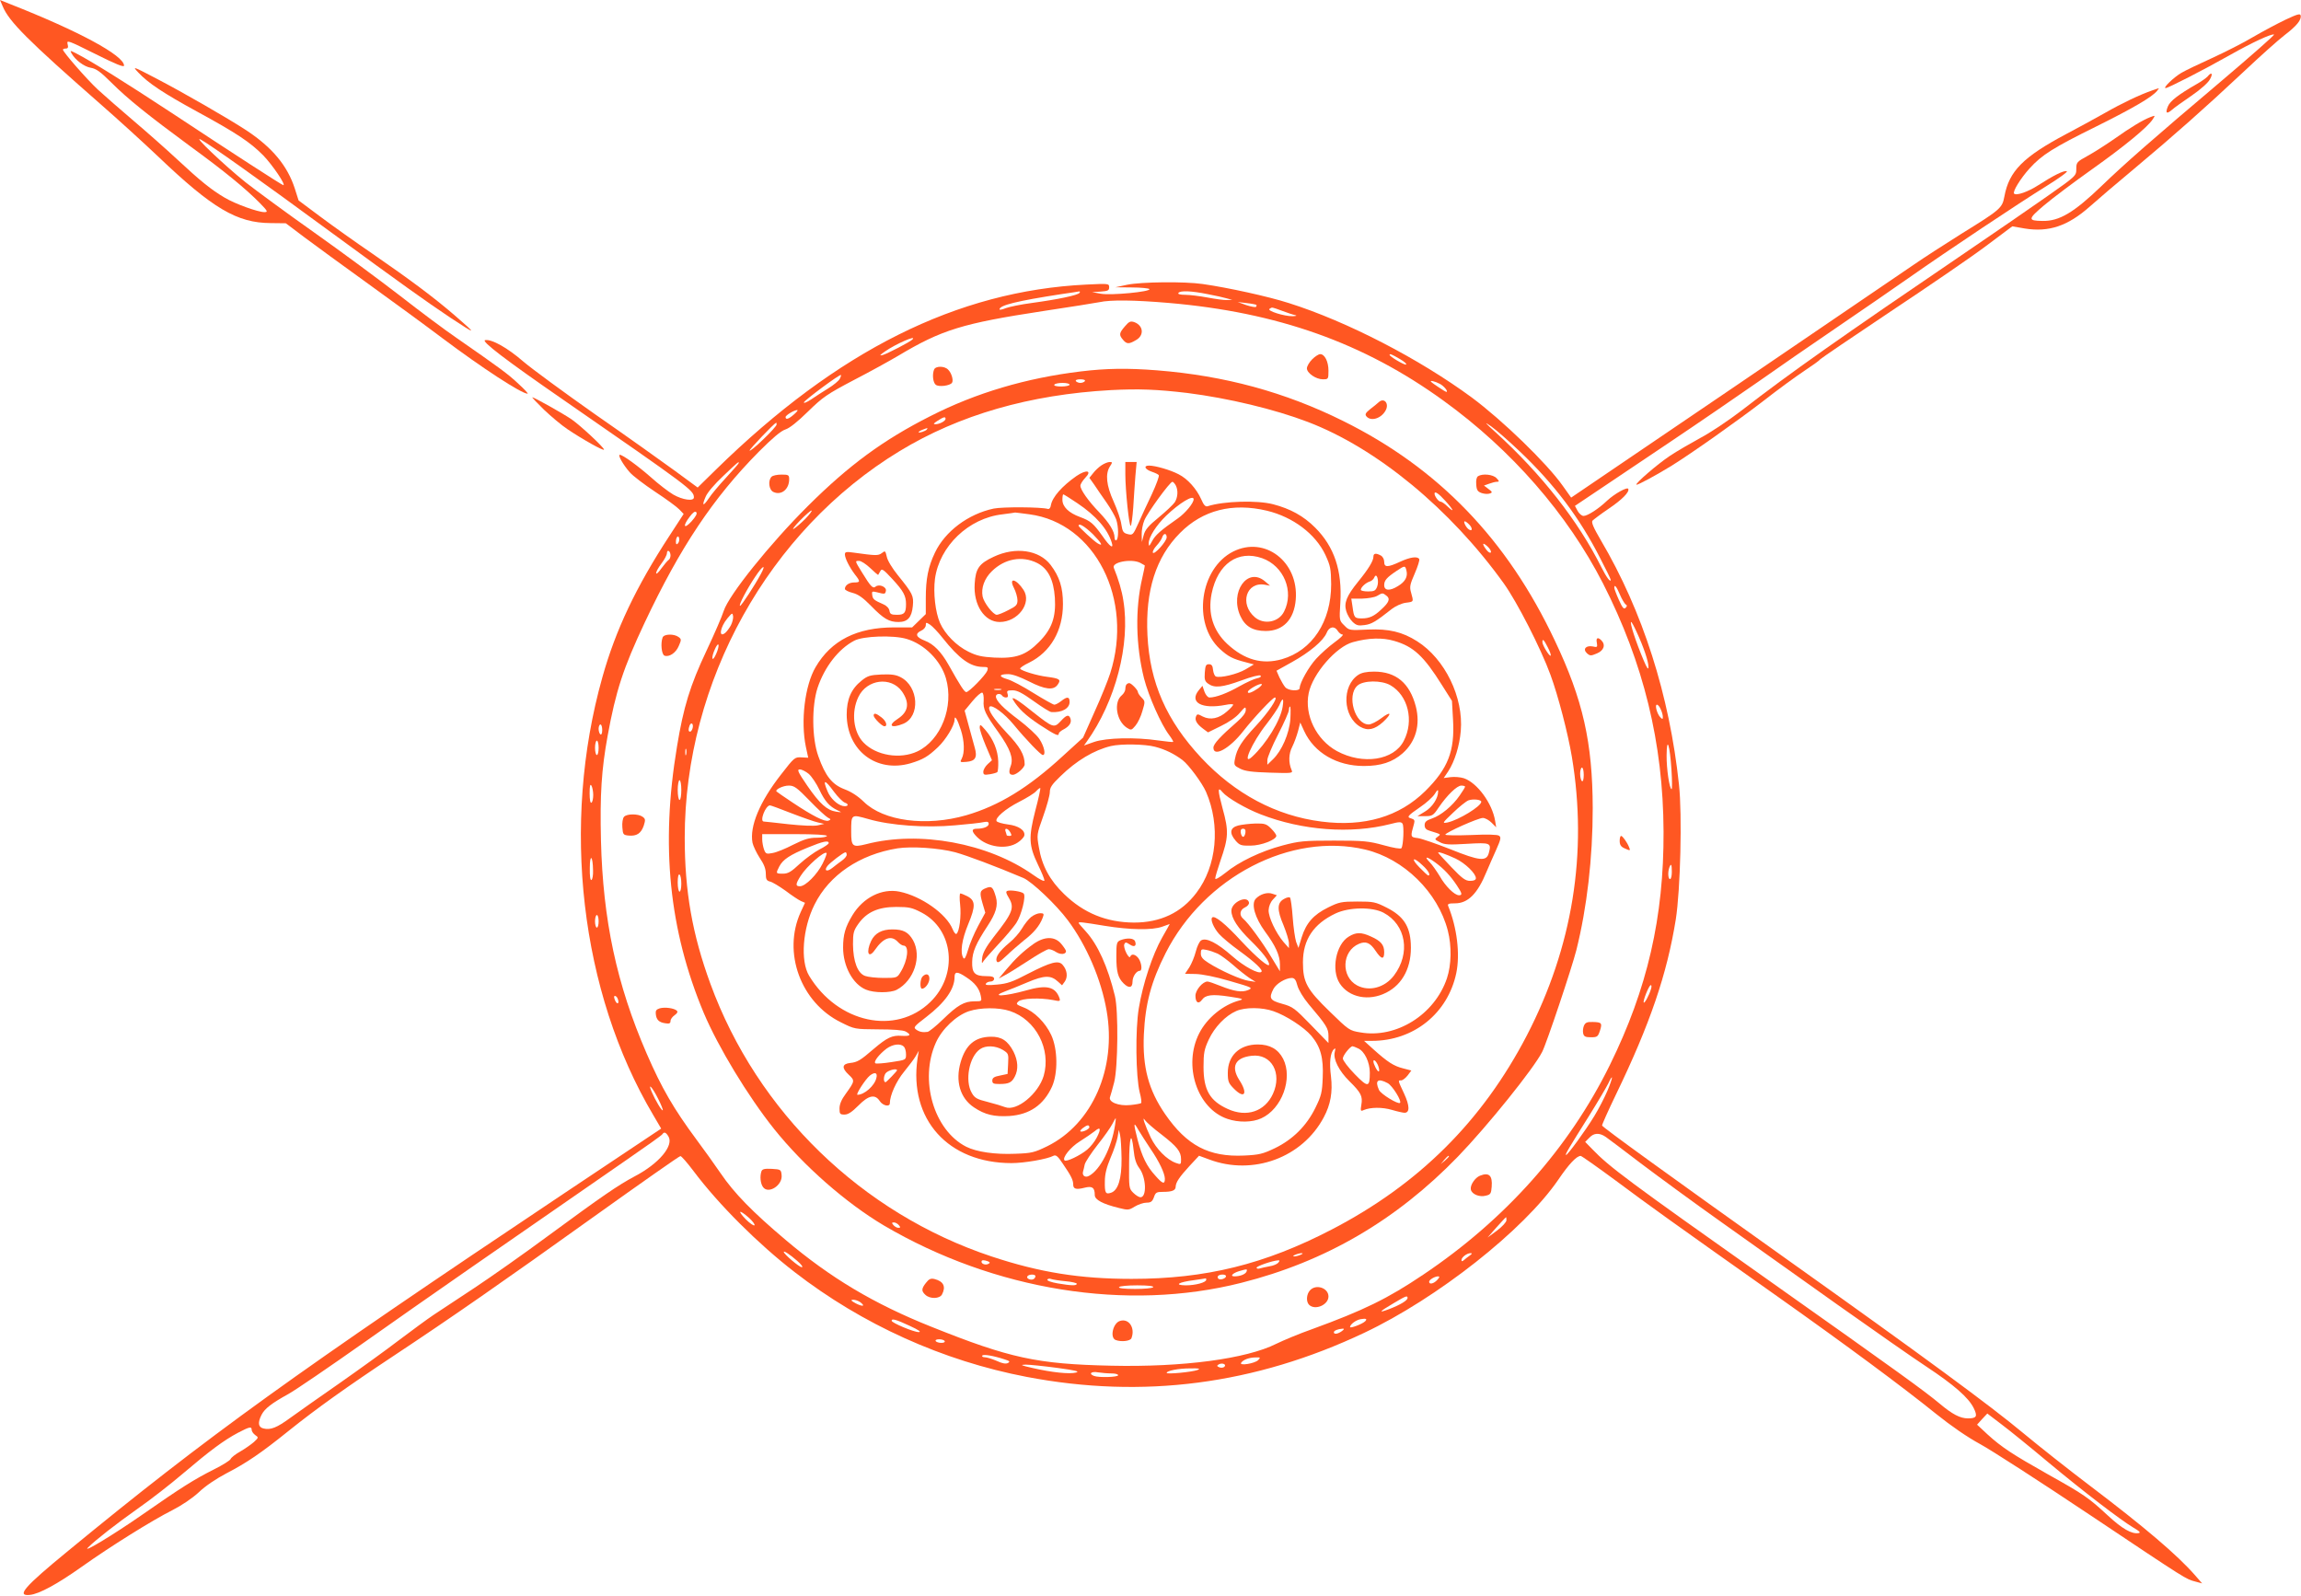
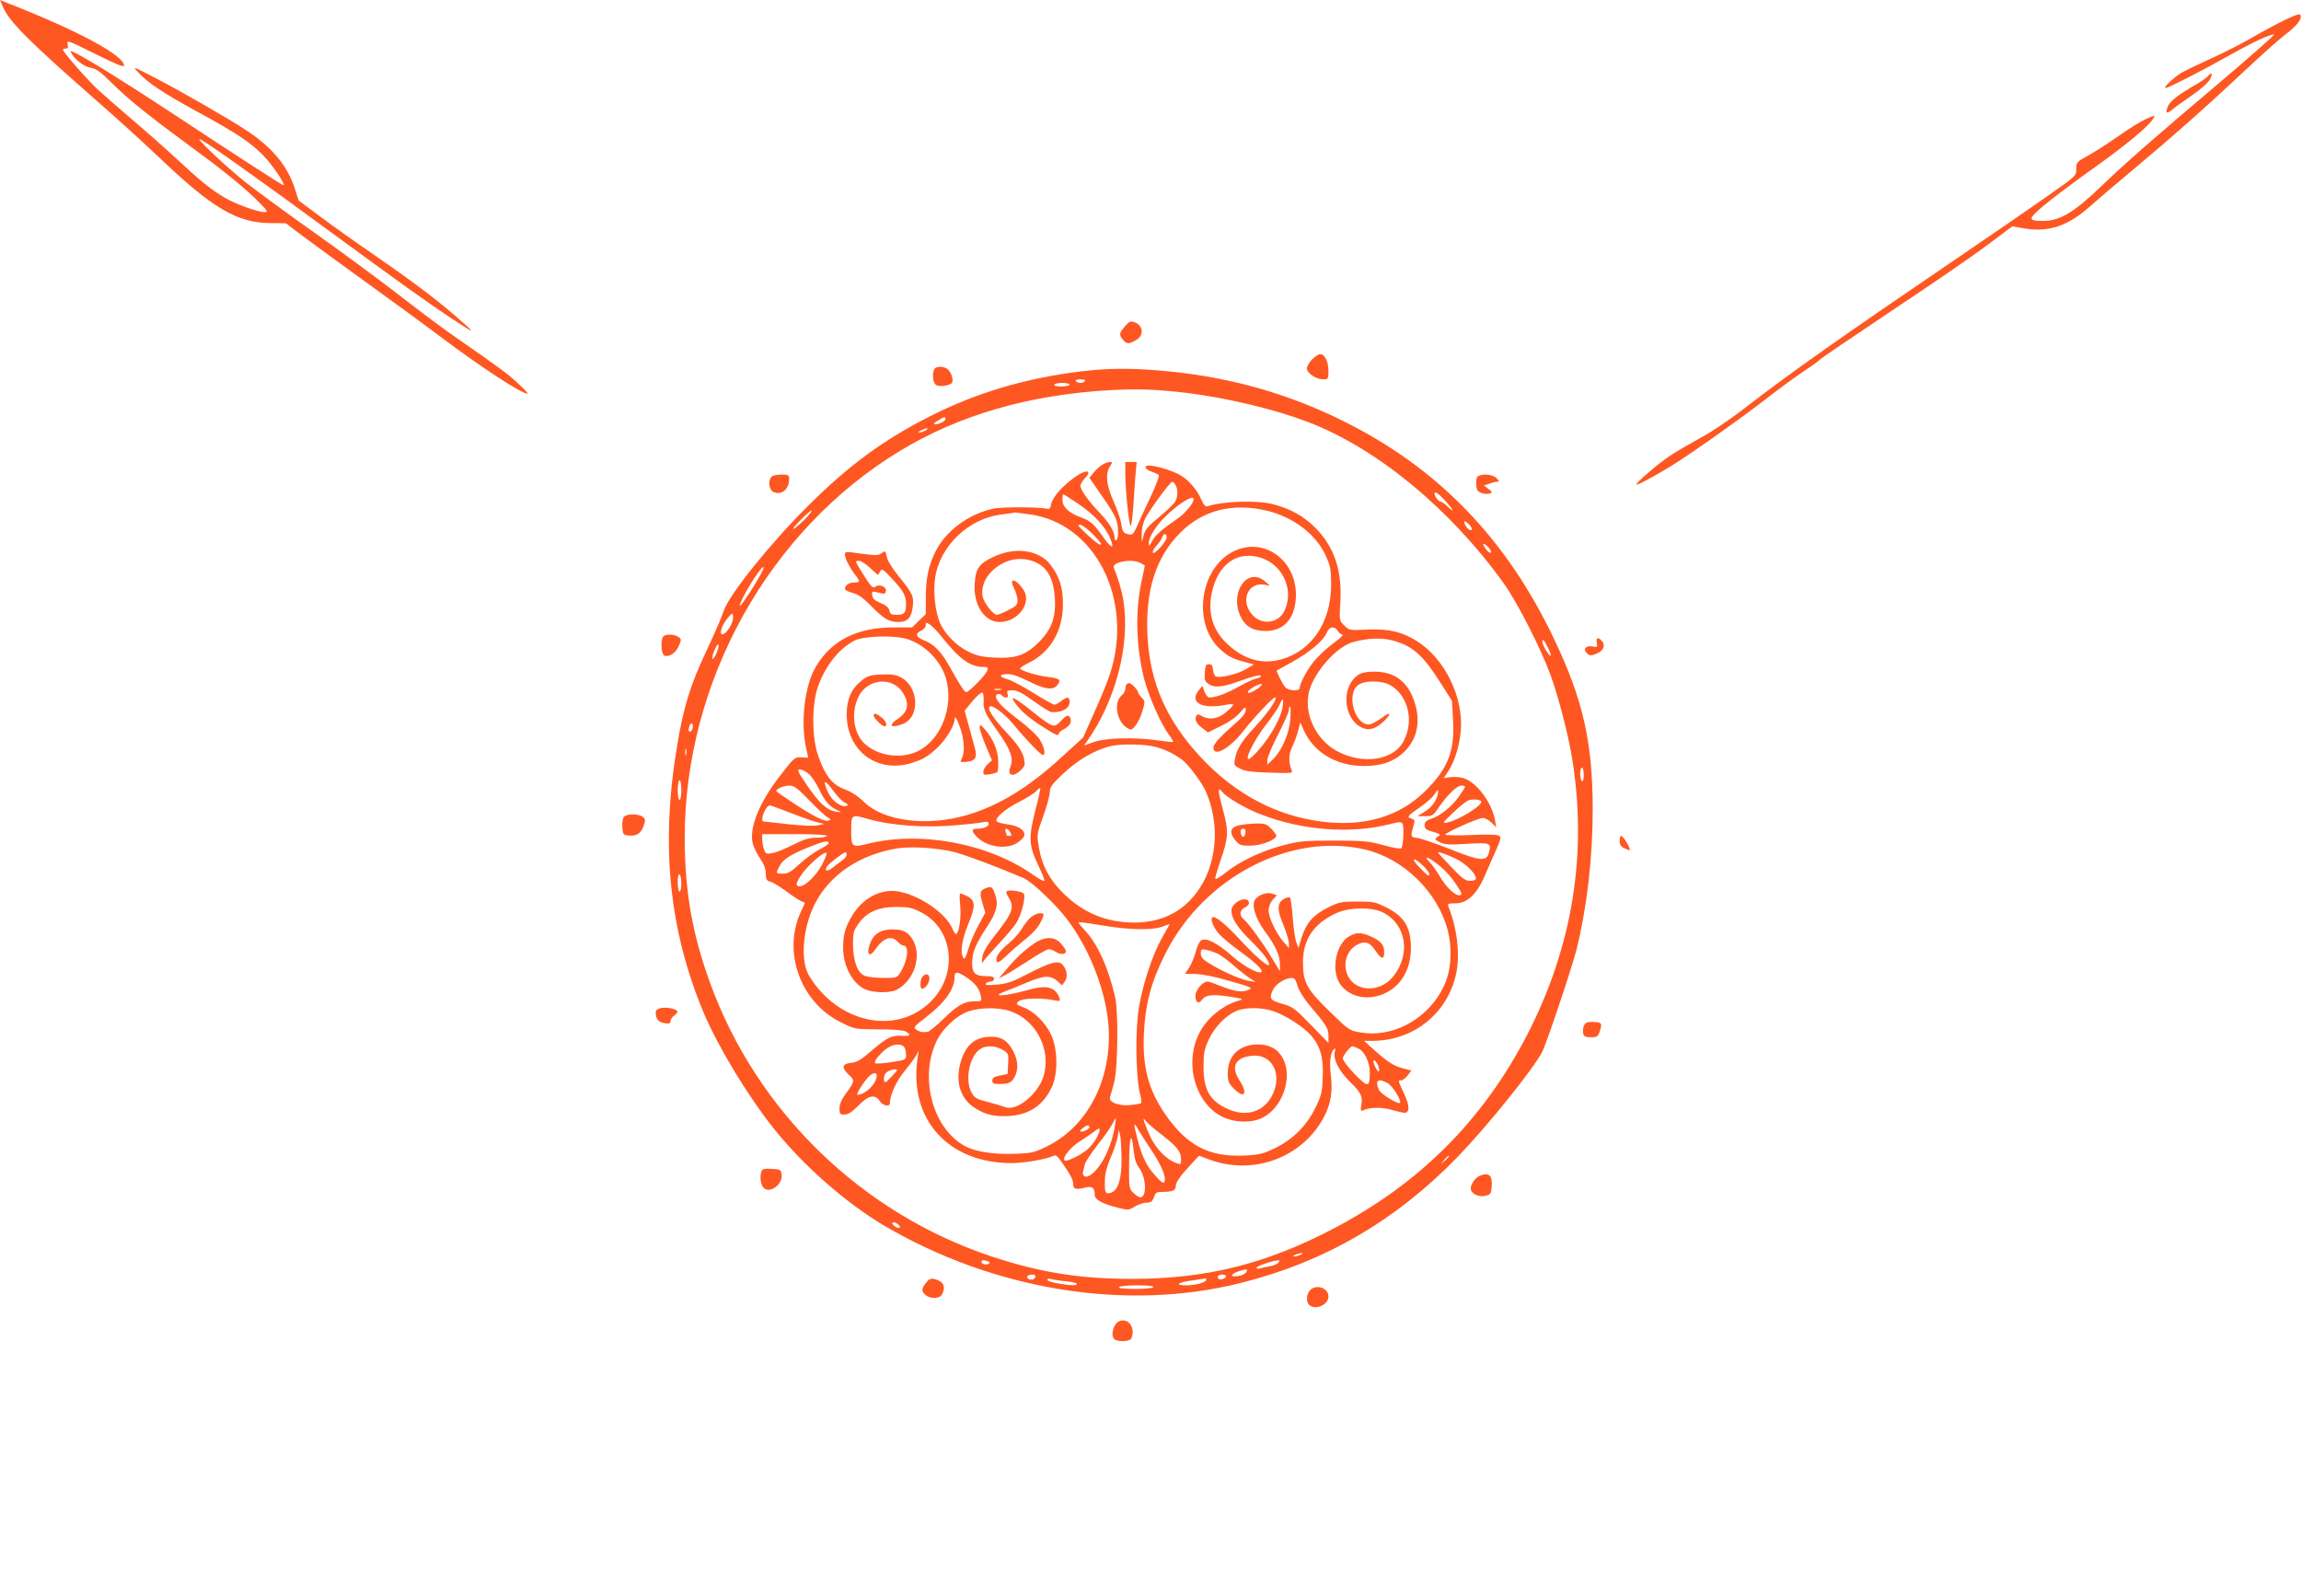
<svg xmlns="http://www.w3.org/2000/svg" version="1.0" width="1280pt" height="888pt" viewBox="0 0 1280 888" preserveAspectRatio="xMidYMid meet">
  <g transform="translate(0,888) scale(0.1,-0.1)" fill="#ff5722" stroke="none">
    <path d="M15 8845 c35 -85 140 -190 545 -545 96 -84 240 -215 320 -291 303 -289 438 -369 626 -370 l84 -1 102 -77 c57 -43 218 -160 358 -261 140 -101 326 -237 412 -302 220 -165 439 -308 473 -308 5 0 -18 25 -51 55 -57 54 -105 89 -344 255 -63 43 -205 149 -315 235 -110 85 -325 244 -479 353 -153 108 -324 234 -380 278 -122 98 -295 263 -250 238 52 -28 328 -224 724 -515 400 -293 522 -380 665 -476 149 -98 151 -97 23 14 -114 98 -242 194 -458 343 -91 62 -220 154 -287 204 l-122 91 -21 66 c-41 127 -125 228 -268 323 -107 70 -356 213 -502 289 -134 70 -135 70 -100 33 54 -58 140 -115 325 -216 222 -121 297 -171 370 -245 51 -53 127 -165 111 -165 -7 0 -279 176 -621 402 -254 167 -444 286 -533 332 -32 16 -33 16 -24 -1 21 -37 70 -74 107 -80 30 -5 54 -22 114 -82 91 -91 206 -183 441 -356 188 -137 305 -233 385 -314 44 -45 47 -51 26 -51 -36 0 -164 46 -222 81 -73 43 -134 92 -264 213 -60 56 -170 153 -243 215 -73 62 -162 140 -198 173 -62 58 -194 209 -194 222 0 3 7 6 16 6 12 0 15 6 10 25 -6 24 3 20 154 -55 112 -56 160 -76 160 -65 0 56 -251 192 -638 344 l-52 21 15 -35z" />
    <path d="M12715 8771 c-44 -21 -125 -64 -180 -96 -55 -33 -158 -85 -230 -118 -71 -32 -148 -69 -170 -82 -43 -25 -105 -85 -88 -85 14 0 211 101 358 184 124 70 230 119 245 114 5 -2 -127 -118 -292 -258 -388 -328 -538 -460 -668 -585 -154 -148 -235 -196 -328 -194 -83 1 -82 10 9 87 46 39 166 129 266 200 183 130 309 234 338 278 15 23 15 23 -12 13 -42 -16 -109 -56 -202 -122 -46 -32 -113 -75 -148 -94 -60 -33 -63 -36 -63 -73 0 -38 -1 -39 -162 -152 -90 -63 -284 -197 -433 -298 -731 -497 -995 -683 -1265 -892 -74 -57 -179 -127 -233 -155 -53 -29 -129 -73 -168 -99 -69 -46 -193 -153 -186 -160 4 -5 111 53 197 106 111 69 370 252 511 361 79 62 181 136 226 166 45 30 85 58 88 64 4 5 179 124 390 265 211 140 451 304 532 365 l147 110 69 -12 c134 -22 240 14 361 121 38 34 150 130 250 213 220 184 388 333 606 537 91 86 193 177 228 204 67 51 96 86 90 110 -2 12 -19 7 -83 -23z" />
    <path d="M12280 8454 c-8 -8 -34 -27 -59 -41 -103 -59 -149 -95 -161 -124 -16 -38 -8 -46 22 -20 12 11 61 46 108 78 47 32 93 72 103 91 19 33 10 45 -13 16z" />
-     <path d="M11975 8378 c-70 -24 -171 -72 -267 -127 -57 -32 -152 -84 -213 -116 -241 -128 -319 -207 -345 -348 -12 -65 -22 -73 -240 -208 -91 -57 -210 -134 -265 -172 -55 -37 -506 -344 -1002 -682 l-903 -613 -47 66 c-88 125 -336 365 -506 491 -292 215 -694 423 -1017 525 -115 37 -339 86 -479 106 -103 15 -343 12 -421 -4 l-65 -14 92 -1 c50 0 94 -5 97 -9 9 -15 -214 -36 -270 -26 l-49 9 48 3 c40 3 47 6 47 24 0 21 -3 21 -127 15 -719 -35 -1384 -367 -2060 -1029 l-102 -100 -128 94 c-70 51 -269 193 -442 313 -172 121 -352 253 -400 294 -89 77 -175 125 -212 119 -26 -4 116 -112 436 -333 702 -486 725 -503 725 -542 0 -23 -63 -14 -115 16 -27 16 -83 59 -124 96 -74 65 -157 125 -173 125 -13 0 18 -55 55 -97 17 -20 82 -69 142 -109 61 -40 121 -84 134 -98 l24 -25 -80 -123 c-185 -283 -299 -524 -372 -785 -231 -819 -123 -1751 283 -2436 l44 -75 -532 -355 c-1507 -1007 -1990 -1355 -2767 -1994 -244 -200 -290 -253 -213 -245 52 5 154 61 288 156 159 113 391 258 506 316 51 26 109 65 146 99 36 35 98 76 153 105 114 59 193 113 346 236 153 123 327 247 585 418 323 214 608 412 1115 775 259 185 475 337 480 336 6 0 38 -37 72 -82 141 -188 360 -406 563 -563 377 -292 825 -494 1290 -583 648 -124 1271 -43 1879 245 406 192 888 572 1079 851 59 87 102 133 125 133 5 0 93 -62 196 -138 188 -140 299 -220 896 -642 383 -271 694 -501 885 -655 86 -69 175 -130 245 -168 61 -33 337 -211 615 -397 546 -365 528 -353 583 -368 l37 -10 -40 46 c-98 112 -280 267 -585 498 -115 87 -282 219 -370 292 -185 154 -545 419 -1325 974 -629 448 -1014 726 -1018 737 -1 4 33 81 77 172 190 393 284 670 333 974 26 165 36 582 18 749 -53 499 -202 966 -435 1361 -41 70 -54 100 -46 109 6 6 45 36 88 65 77 52 117 93 111 111 -4 14 -76 -26 -118 -65 -48 -46 -109 -85 -131 -85 -10 0 -25 13 -33 28 l-15 28 97 65 c53 36 241 162 417 280 176 118 403 274 505 345 102 72 300 209 440 304 140 95 322 221 405 279 208 146 604 410 759 506 71 44 122 81 113 83 -18 4 -74 -24 -158 -78 -57 -37 -123 -60 -135 -47 -10 10 36 85 86 140 69 76 131 115 374 235 199 99 306 161 335 196 7 9 12 16 10 15 -2 0 -17 -5 -34 -11z m-5970 -1127 c-7 -13 -123 -37 -263 -56 -62 -8 -128 -22 -147 -29 -19 -8 -35 -11 -35 -7 0 23 98 47 345 85 50 7 94 14 98 15 5 0 6 -3 2 -8z m712 -7 c43 -8 92 -19 108 -24 l30 -8 -30 -1 c-16 -1 -65 6 -108 14 -43 8 -99 15 -123 15 -28 0 -43 4 -39 10 9 15 73 12 162 -6z m-217 -49 c606 -52 1086 -222 1530 -544 379 -274 689 -630 887 -1016 226 -443 335 -889 337 -1380 2 -477 -90 -876 -299 -1300 -227 -461 -581 -859 -1037 -1165 -199 -134 -332 -199 -620 -304 -71 -25 -159 -62 -198 -81 -167 -84 -521 -131 -918 -122 -415 9 -565 42 -1002 217 -318 127 -561 272 -810 483 -184 155 -287 261 -361 370 -35 51 -95 135 -134 187 -126 170 -194 286 -278 480 -167 385 -243 742 -254 1186 -6 254 3 393 37 580 46 252 87 377 206 630 198 420 381 694 635 951 77 77 123 116 148 124 23 7 68 43 126 100 82 80 105 96 255 175 91 47 201 108 245 134 244 146 358 181 810 250 149 22 288 45 310 49 63 14 196 12 385 -4z m489 -11 c2 -2 1 -7 -2 -11 -4 -3 -28 1 -55 10 l-47 17 50 -6 c28 -3 52 -8 54 -10z m143 -33 c29 -11 62 -22 73 -24 12 -3 6 -5 -14 -6 -46 -1 -145 30 -129 41 16 10 9 11 70 -11z m-2057 -160 c-16 -15 -138 -78 -165 -86 -20 -5 -17 -1 13 20 60 42 182 95 152 66z m2712 -108 c26 -15 41 -29 34 -31 -10 -3 -91 45 -91 54 0 8 13 3 57 -23z m-3116 -111 c-6 -11 -34 -34 -63 -52 -29 -18 -73 -46 -96 -62 -24 -16 -42 -23 -40 -16 5 13 200 158 206 152 2 -1 -1 -11 -7 -22z m3338 -27 c24 -12 50 -45 36 -45 -4 0 -76 47 -84 56 -10 10 22 3 48 -11z m-3592 -170 c-29 -26 -47 -32 -47 -15 0 10 48 39 65 39 6 0 -3 -11 -18 -24z m4036 -205 c193 -183 335 -371 450 -598 32 -61 57 -113 57 -117 0 -18 -24 14 -51 68 -130 260 -334 520 -589 752 -61 55 -66 62 -26 34 27 -19 98 -81 159 -139z m-4133 148 c0 -6 -34 -44 -75 -83 -41 -40 -75 -67 -75 -61 0 8 133 148 148 155 1 0 2 -4 2 -11z m-210 -213 c0 -3 -32 -40 -71 -82 -39 -42 -82 -93 -96 -115 -32 -47 -40 -43 -18 8 9 23 49 70 98 116 83 79 87 82 87 73z m-263 -325 c-43 -47 -51 -27 -10 26 17 23 29 32 36 25 7 -7 -2 -24 -26 -51z m-76 -123 c-8 -8 -11 -5 -11 9 0 27 14 41 18 19 2 -9 -1 -22 -7 -28z m-41 -67 c0 -10 -5 -22 -11 -25 -6 -4 -24 -25 -40 -47 -16 -23 -29 -34 -29 -26 0 8 13 32 30 54 16 21 30 47 30 57 0 10 5 15 10 12 6 -3 10 -15 10 -25z m5281 -217 c11 -26 26 -51 32 -55 9 -5 9 -10 0 -19 -10 -10 -18 0 -38 45 -14 31 -25 61 -25 66 0 22 12 8 31 -37z m94 -210 c38 -82 65 -162 65 -192 0 -19 -7 -11 -26 34 -45 106 -80 215 -70 215 3 0 17 -26 31 -57z m133 -428 c7 -14 12 -33 12 -43 0 -14 -2 -14 -14 -2 -18 18 -32 70 -19 70 6 0 15 -11 21 -25z m-5888 -116 c0 -17 -4 -28 -10 -24 -5 3 -10 17 -10 31 0 13 5 24 10 24 6 0 10 -14 10 -31z m-20 -99 c0 -22 -4 -40 -10 -40 -5 0 -10 18 -10 40 0 22 5 40 10 40 6 0 10 -18 10 -40z m5968 -122 c4 -60 4 -108 1 -108 -12 0 -29 114 -28 189 1 110 18 57 27 -81z m-5998 -140 c0 -20 -4 -40 -10 -43 -6 -4 -10 16 -10 52 0 41 3 54 10 43 5 -8 10 -32 10 -52z m-1 -420 c1 -26 -3 -50 -9 -53 -6 -4 -10 21 -9 67 0 81 17 69 18 -14z m6001 -8 c0 -22 -4 -40 -10 -40 -11 0 -13 39 -4 64 10 26 14 19 14 -24z m-5970 -275 c0 -19 -4 -35 -10 -35 -5 0 -10 16 -10 35 0 19 5 35 10 35 6 0 10 -16 10 -35z m5854 -377 c-10 -34 -35 -80 -40 -75 -7 6 29 97 39 97 5 0 5 -10 1 -22z m-5748 -53 c11 -27 -2 -37 -14 -11 -7 16 -8 26 -1 26 5 0 12 -7 15 -15z m5506 -512 c-16 -38 -49 -102 -73 -141 -49 -81 -152 -222 -158 -217 -4 5 12 32 130 220 48 77 95 157 105 177 30 64 27 34 -4 -39z m-5281 -45 c17 -33 28 -62 26 -64 -5 -6 -42 56 -62 103 -23 54 3 27 36 -39z m57 -209 c32 -51 -52 -152 -188 -223 -92 -49 -178 -108 -480 -330 -135 -100 -320 -230 -412 -291 -91 -60 -194 -128 -227 -150 -33 -22 -120 -86 -193 -141 -73 -56 -223 -164 -333 -241 -110 -76 -231 -162 -270 -190 -75 -55 -110 -69 -150 -59 -29 7 -32 33 -10 76 18 35 56 64 150 116 38 21 230 152 427 291 312 221 777 543 1455 1012 106 73 195 136 198 142 9 14 19 11 33 -12z m5214 -3 c9 -6 97 -72 195 -147 98 -74 304 -225 458 -334 154 -109 442 -314 640 -455 198 -140 419 -295 491 -342 154 -102 234 -172 263 -230 23 -47 17 -58 -32 -58 -43 0 -87 23 -157 82 -84 70 -227 174 -940 678 -799 565 -897 638 -993 738 l-39 40 24 24 c24 26 55 28 90 4z m-4766 -450 c21 -19 35 -38 31 -42 -4 -4 -26 11 -49 34 -48 50 -37 56 18 8z m4214 -14 c0 -10 -23 -35 -52 -57 l-53 -39 50 57 c28 31 51 56 53 56 1 1 2 -7 2 -17z m-3945 -226 c23 -20 34 -35 25 -35 -14 0 -100 73 -100 85 0 8 34 -14 75 -50z m3740 29 c-11 -8 -26 -19 -32 -25 -10 -8 -13 -7 -13 1 0 15 30 38 50 38 11 0 10 -3 -5 -14z m-180 -135 c-19 -21 -45 -27 -45 -10 0 11 30 29 49 30 11 0 10 -5 -4 -20z m-165 -100 c0 -14 -40 -38 -102 -62 -64 -24 -58 -16 25 33 67 40 77 44 77 29z m-3044 -24 c30 -23 13 -26 -26 -6 -27 15 -30 19 -14 20 11 0 29 -6 40 -14z m2808 -106 c-15 -15 -84 -41 -84 -32 0 15 34 40 60 44 30 5 37 1 24 -12z m-2534 -25 c52 -24 67 -35 50 -35 -27 0 -149 51 -150 63 0 14 25 7 100 -28z m2404 -30 c-22 -16 -44 -19 -44 -6 0 9 21 18 49 20 10 1 9 -4 -5 -14z m-2209 -55 c3 -6 -5 -10 -19 -10 -14 0 -28 5 -31 10 -3 6 5 10 19 10 14 0 28 -4 31 -10z m334 -102 c28 -9 31 -12 18 -20 -12 -6 -31 -3 -63 12 -26 11 -55 20 -66 20 -10 0 -17 4 -14 9 6 9 61 0 125 -21z m1410 -4 c-20 -19 -106 -33 -95 -15 11 17 45 30 81 30 27 1 28 0 14 -15z m-188 -37 c-5 -5 -18 -7 -28 -3 -14 6 -15 9 -4 16 19 11 46 1 32 -13z m-931 -6 c104 -14 128 -20 106 -26 -36 -10 -138 1 -241 25 -66 15 -73 18 -40 19 22 0 101 -8 175 -18z m781 -12 c-29 -11 -171 -25 -171 -16 0 12 66 25 130 25 51 1 60 -1 41 -9z m-478 -19 c20 0 37 -4 37 -10 0 -11 -108 -14 -134 -4 -32 12 -16 27 22 20 20 -3 54 -6 75 -6z m5212 -495 c197 -164 401 -320 473 -363 33 -19 42 -28 29 -30 -38 -7 -91 23 -173 99 -106 98 -130 115 -334 229 -195 110 -255 149 -334 221 l-58 54 28 31 29 31 80 -61 c44 -33 161 -128 260 -211z m-9995 181 c0 -8 9 -21 20 -29 19 -13 19 -14 -8 -39 -15 -13 -49 -37 -75 -52 -27 -15 -51 -34 -54 -42 -3 -8 -45 -34 -93 -58 -109 -55 -181 -100 -399 -252 -158 -110 -338 -219 -301 -182 42 42 159 133 275 215 72 50 186 139 255 198 147 125 225 183 304 225 65 34 76 36 76 16z" />
    <path d="M6258 7065 c-33 -38 -34 -48 -11 -75 21 -25 33 -25 72 -2 47 26 42 81 -9 100 -21 7 -29 4 -52 -23z" />
    <path d="M7299 6881 c-16 -16 -29 -39 -29 -50 0 -26 50 -61 89 -61 30 0 31 1 31 48 0 51 -21 92 -46 92 -9 0 -29 -13 -45 -29z" />
    <path d="M5196 6824 c-11 -28 -6 -71 9 -84 16 -14 80 -6 91 11 9 14 -3 55 -22 73 -20 21 -70 21 -78 0z" />
    <path d="M6013 6814 c-305 -37 -583 -119 -838 -249 -261 -132 -452 -272 -681 -500 -211 -210 -439 -494 -468 -583 -9 -29 -52 -129 -96 -222 -91 -193 -128 -313 -164 -533 -92 -550 -44 -1021 149 -1482 80 -189 245 -462 391 -645 165 -206 399 -411 611 -537 616 -362 1352 -480 1988 -319 468 118 862 348 1205 702 165 171 422 490 469 583 25 49 165 467 190 566 59 236 91 512 91 790 -1 364 -54 602 -211 932 -265 562 -648 959 -1177 1221 -324 161 -659 252 -1036 282 -165 13 -282 11 -423 -6z m22 -54 c-3 -5 -15 -10 -25 -10 -10 0 -22 5 -25 10 -4 6 7 10 25 10 18 0 29 -4 25 -10z m-85 -20 c0 -5 -21 -10 -46 -10 -27 0 -43 4 -39 10 3 6 24 10 46 10 21 0 39 -4 39 -10z m655 -46 c228 -29 484 -90 670 -161 383 -146 792 -483 1090 -898 74 -103 207 -363 260 -509 43 -117 97 -325 119 -456 89 -535 4 -1058 -250 -1549 -248 -477 -601 -829 -1087 -1081 -372 -193 -699 -274 -1112 -274 -288 0 -512 36 -780 125 -721 240 -1302 803 -1563 1516 -101 276 -143 515 -143 813 0 869 467 1709 1196 2151 331 201 722 314 1175 339 155 8 256 4 425 -16z m-1345 -144 c0 -12 -34 -30 -57 -30 -13 0 -10 5 12 19 34 22 45 25 45 11z m-104 -59 c-6 -9 -46 -22 -46 -15 0 3 10 9 23 14 29 11 29 11 23 1z m2883 -396 c46 -50 56 -73 13 -32 -15 15 -33 27 -40 27 -10 0 -32 30 -32 44 0 16 22 2 59 -39z m-3559 -101 c-25 -25 -54 -50 -65 -56 -11 -6 5 15 35 46 30 31 59 56 64 56 6 0 -10 -21 -34 -46z m3695 -34 c18 -20 15 -38 -4 -25 -15 9 -33 45 -23 45 5 0 17 -9 27 -20z m118 -153 c-3 -5 -14 1 -24 14 -27 35 -23 46 6 19 13 -12 22 -27 18 -33z m-4060 -119 c-33 -62 -108 -177 -116 -178 -11 0 39 95 85 163 42 63 61 71 31 15z m-167 -286 c-8 -15 -22 -34 -31 -42 -39 -32 -30 31 12 81 26 31 28 31 31 12 2 -12 -4 -35 -12 -51z m4544 -123 c12 -23 19 -43 16 -46 -6 -7 -46 58 -46 75 0 22 9 13 30 -29z m-4626 -36 c-9 -21 -18 -33 -21 -26 -2 6 3 28 13 50 9 21 18 33 21 26 2 -6 -3 -28 -13 -50z m-131 -413 c-3 -11 -9 -20 -14 -20 -10 0 -11 12 -3 34 9 22 23 10 17 -14z m-36 -147 c-3 -10 -5 -4 -5 12 0 17 2 24 5 18 2 -7 2 -21 0 -30z m4993 -114 c0 -24 -4 -38 -10 -34 -5 3 -10 22 -10 41 0 19 5 34 10 34 6 0 10 -18 10 -41z m-5020 -84 c0 -30 -4 -55 -10 -55 -5 0 -10 25 -10 55 0 30 5 55 10 55 6 0 10 -25 10 -55z m0 -521 c0 -24 -4 -44 -10 -44 -5 0 -10 23 -10 51 0 31 4 48 10 44 6 -3 10 -26 10 -51z m4270 -1517 c0 -2 -10 -12 -22 -23 l-23 -19 19 23 c18 21 26 27 26 19z m-3060 -382 c10 -12 10 -15 -3 -15 -8 0 -20 7 -27 15 -10 12 -10 15 3 15 8 0 20 -7 27 -15z m2235 -165 c-11 -5 -27 -9 -35 -9 -9 0 -8 4 5 9 11 5 27 9 35 9 9 0 8 -4 -5 -9z m-1740 -36 c12 -5 14 -9 4 -14 -14 -9 -39 -2 -39 11 0 11 12 11 35 3z m1616 -8 c-7 -8 -28 -17 -49 -20 -20 -4 -45 -9 -54 -12 -10 -3 -18 -1 -18 4 0 9 88 39 119 41 10 1 11 -2 2 -13z m-177 -50 c-6 -14 -35 -26 -67 -26 -27 0 -10 18 26 29 45 13 47 13 41 -3z m-1174 -25 c0 -6 -5 -13 -10 -16 -15 -9 -43 3 -35 15 8 13 45 13 45 1z m1060 0 c0 -12 -29 -23 -41 -15 -5 3 -7 10 -4 15 8 12 45 12 45 0z m-893 -28 c35 -3 63 -10 63 -14 0 -12 -31 -11 -107 2 -35 6 -60 15 -57 21 3 5 13 7 22 3 9 -3 45 -9 79 -12z m783 8 c0 -15 -60 -31 -114 -31 -68 1 -40 18 47 29 34 5 63 9 65 10 1 0 2 -3 2 -8z m-295 -41 c-3 -6 -49 -10 -101 -10 -61 0 -93 4 -89 10 3 6 49 10 101 10 61 0 93 -4 89 -10z" />
    <path d="M6128 6292 c-14 -9 -36 -29 -47 -44 l-21 -26 27 -38 c14 -22 45 -66 68 -99 23 -33 47 -75 54 -94 14 -42 14 -108 1 -116 -5 -3 -10 3 -10 15 0 34 -29 81 -85 140 -61 63 -105 126 -105 148 0 9 12 28 27 44 40 41 7 48 -49 10 -80 -56 -134 -117 -142 -162 -2 -15 -9 -23 -17 -21 -38 11 -251 12 -301 2 -142 -30 -271 -127 -327 -245 -38 -79 -51 -147 -51 -254 l0 -88 -38 -37 -38 -37 -100 0 c-207 0 -350 -72 -437 -221 -60 -102 -84 -301 -54 -444 l13 -60 -38 2 c-37 2 -40 -1 -113 -95 -119 -152 -176 -289 -159 -380 4 -18 22 -56 40 -84 24 -35 34 -61 34 -88 0 -31 4 -39 24 -44 13 -3 51 -26 86 -51 34 -26 72 -51 85 -57 l23 -10 -24 -52 c-102 -224 0 -503 224 -613 76 -38 76 -38 207 -39 83 0 138 -4 153 -12 34 -19 26 -27 -22 -24 -52 4 -81 -9 -156 -73 -74 -64 -91 -74 -131 -78 -45 -5 -48 -28 -8 -65 35 -33 35 -35 -16 -106 -24 -32 -35 -59 -35 -82 0 -31 3 -34 28 -34 20 0 41 14 77 50 57 58 93 65 119 25 17 -26 56 -34 56 -12 0 44 36 123 79 175 26 32 56 71 65 87 l17 30 -7 -43 c-49 -338 170 -582 523 -582 70 0 199 22 234 41 13 6 24 -3 51 -44 46 -67 58 -91 58 -116 0 -25 16 -30 63 -18 43 11 57 1 57 -41 0 -26 45 -50 136 -72 48 -12 54 -12 86 8 20 12 49 22 66 22 24 0 32 6 41 30 9 27 15 30 50 30 51 0 71 8 71 29 1 24 20 53 77 115 l53 57 57 -21 c243 -91 518 10 637 235 38 71 50 140 40 227 -10 77 -4 132 16 151 9 9 10 6 5 -15 -10 -39 23 -105 82 -163 64 -63 74 -83 66 -130 -6 -35 -4 -38 13 -30 37 16 103 17 157 1 30 -9 62 -16 70 -16 30 0 29 39 -2 106 -36 77 -35 74 -17 74 8 0 24 12 36 27 l21 28 -46 12 c-52 13 -86 35 -165 106 l-52 47 44 0 c232 0 422 153 469 377 22 106 4 253 -45 373 -5 12 3 15 38 15 72 0 125 53 175 175 13 30 37 86 54 123 26 58 28 70 16 78 -8 7 -69 8 -156 4 -79 -3 -143 -2 -143 2 1 12 183 93 209 93 12 0 34 -12 48 -26 l26 -26 -6 36 c-16 98 -100 212 -174 237 -19 6 -53 9 -74 6 l-38 -5 25 37 c36 55 63 142 70 225 16 187 -88 401 -243 499 -82 52 -157 70 -273 65 -104 -5 -105 -5 -132 23 -28 27 -28 28 -22 126 11 179 -34 312 -140 418 -65 65 -138 105 -234 130 -88 23 -274 18 -364 -11 -12 -4 -22 6 -36 39 -26 58 -76 114 -126 139 -46 24 -129 48 -164 48 -33 0 -23 -21 15 -34 18 -6 35 -14 39 -19 4 -4 -13 -51 -38 -105 -25 -53 -60 -127 -76 -164 -29 -64 -31 -66 -59 -59 -24 6 -29 14 -35 53 -3 26 -23 83 -43 128 -41 90 -47 154 -21 195 15 23 15 25 -1 25 -10 0 -30 -8 -45 -18z m412 -111 c15 -28 12 -68 -5 -95 -9 -13 -49 -51 -89 -84 -58 -47 -76 -69 -84 -99 l-10 -38 -1 41 c-1 23 6 59 15 80 17 42 142 214 156 214 4 0 12 -9 18 -19z m-547 -100 c103 -69 168 -144 191 -218 13 -40 -10 -25 -51 35 -51 71 -66 84 -125 106 -63 23 -98 57 -98 96 0 16 2 30 5 30 3 0 38 -22 78 -49z m647 22 c0 -22 -46 -77 -87 -106 -96 -67 -126 -93 -144 -127 -16 -30 -19 -31 -19 -12 0 34 42 100 97 153 74 71 153 119 153 92z m408 -64 c145 -35 270 -129 325 -246 28 -61 31 -77 32 -163 0 -208 -105 -368 -274 -417 -109 -31 -208 -4 -304 85 -79 74 -109 170 -87 280 34 166 146 244 281 197 121 -43 179 -185 122 -297 -29 -59 -111 -75 -162 -32 -88 74 -48 201 57 181 l27 -5 -28 24 c-97 83 -198 -60 -137 -193 26 -57 69 -83 141 -83 97 0 158 64 167 175 17 210 -172 355 -348 267 -186 -94 -228 -400 -74 -542 46 -42 70 -55 144 -74 l45 -12 -47 -28 c-45 -26 -139 -49 -165 -39 -6 3 -13 19 -15 36 -2 24 -8 32 -23 32 -17 0 -20 -8 -23 -47 -3 -39 1 -49 20 -62 34 -24 77 -20 184 19 57 21 101 32 106 27 6 -6 -3 -12 -19 -15 -16 -3 -60 -23 -99 -45 -67 -38 -130 -62 -166 -62 -9 0 -21 14 -28 33 l-11 32 -20 -24 c-56 -68 16 -108 149 -82 23 5 42 5 42 1 0 -4 -16 -22 -35 -38 -44 -39 -92 -49 -134 -28 -29 16 -32 15 -38 0 -8 -20 5 -42 40 -68 l27 -20 71 35 c44 21 85 49 105 73 31 36 34 37 34 16 0 -15 -16 -37 -47 -64 -94 -82 -133 -124 -133 -145 0 -55 91 -5 166 92 58 74 164 187 176 187 20 0 -37 -84 -106 -158 -80 -86 -105 -126 -116 -183 -7 -35 -5 -38 29 -55 27 -14 67 -19 165 -22 123 -4 129 -3 121 14 -18 42 -17 91 4 131 11 22 25 61 32 87 l12 47 22 -48 c56 -121 182 -194 332 -194 94 0 159 21 216 71 73 65 99 158 73 260 -34 130 -110 194 -232 194 -42 0 -70 -6 -88 -18 -93 -61 -87 -232 11 -289 42 -24 79 -16 127 27 51 48 45 63 -10 21 -25 -19 -57 -35 -70 -35 -77 0 -124 161 -63 216 33 30 134 31 184 2 98 -57 132 -197 74 -309 -55 -109 -228 -135 -372 -57 -115 63 -182 201 -157 322 22 108 153 259 246 284 87 24 165 26 229 7 108 -31 165 -84 267 -247 l55 -87 6 -106 c10 -173 -28 -270 -154 -395 -145 -143 -340 -201 -579 -170 -251 32 -480 154 -668 355 -193 207 -286 417 -299 682 -12 247 47 434 182 569 125 126 291 169 483 123z m-1321 -20 c365 -49 580 -473 449 -884 -12 -38 -51 -135 -87 -214 l-64 -144 -112 -102 c-192 -177 -356 -277 -538 -330 -222 -64 -460 -33 -570 75 -33 32 -70 56 -108 70 -68 26 -106 73 -145 184 -36 101 -37 279 -4 380 39 116 116 216 204 262 48 26 217 32 291 10 99 -29 190 -120 219 -219 46 -158 -28 -345 -159 -407 -96 -45 -229 -23 -299 49 -57 58 -70 169 -29 254 47 99 182 116 243 30 43 -63 36 -112 -23 -151 -59 -38 -39 -56 30 -28 95 40 86 207 -15 259 -27 14 -52 17 -107 15 -62 -3 -77 -7 -110 -34 -58 -46 -83 -104 -83 -189 1 -200 165 -326 355 -271 69 21 96 36 153 90 44 42 92 121 92 153 0 28 16 2 35 -57 20 -62 22 -127 5 -160 -11 -20 -10 -21 26 -18 50 4 62 25 46 80 -7 24 -22 80 -34 124 l-22 81 43 52 c24 29 48 50 55 48 6 -2 9 -21 8 -44 -4 -48 8 -74 83 -178 65 -92 84 -143 67 -187 -12 -33 -9 -48 12 -48 21 0 66 40 66 58 0 53 -25 97 -101 177 -74 79 -107 130 -94 144 14 13 83 -38 133 -99 70 -85 152 -170 163 -170 18 0 8 48 -19 89 -15 23 -67 70 -114 106 -87 65 -128 107 -128 131 0 16 26 19 35 4 3 -5 13 -10 21 -10 11 0 13 6 9 20 -6 17 -2 20 28 20 26 0 54 -15 117 -60 46 -33 90 -61 99 -61 57 -4 101 20 101 56 0 30 -13 32 -47 5 -14 -11 -31 -20 -38 -20 -6 0 -58 29 -116 65 -57 36 -123 71 -146 77 -49 14 -47 28 5 28 24 0 65 -15 115 -40 90 -46 138 -52 161 -18 20 28 10 34 -59 43 -57 7 -142 33 -150 45 -3 4 20 20 50 34 119 59 188 178 188 326 0 92 -19 152 -69 218 -64 83 -195 102 -316 45 -82 -38 -101 -66 -106 -150 -8 -118 54 -213 139 -213 101 0 180 105 133 178 -40 62 -85 73 -54 12 11 -21 20 -53 20 -69 0 -26 -7 -33 -51 -55 -28 -15 -57 -26 -64 -26 -20 0 -72 67 -79 102 -9 47 10 100 51 140 72 71 169 88 253 46 60 -31 91 -92 98 -193 7 -108 -17 -175 -88 -246 -73 -74 -129 -93 -249 -87 -69 4 -98 10 -144 33 -67 33 -130 97 -158 160 -26 60 -38 166 -28 245 25 182 187 338 376 359 37 5 69 9 70 10 1 0 37 -4 80 -10z m352 -110 c48 -49 61 -71 28 -52 -19 10 -107 92 -107 98 0 18 34 -3 79 -46z m411 -18 c0 -23 -71 -101 -77 -85 -2 7 7 24 21 39 14 15 28 36 31 46 8 25 25 24 25 0z m-147 -142 c12 -7 23 -13 25 -14 1 -1 -5 -33 -14 -71 -40 -172 -36 -374 10 -558 26 -100 95 -256 140 -315 14 -19 24 -36 22 -38 -1 -2 -38 2 -82 8 -129 19 -289 15 -357 -8 l-57 -20 15 21 c160 223 244 543 204 785 -8 55 -28 121 -53 182 -14 32 98 53 147 28z m-1100 -417 c93 -117 154 -161 224 -162 29 0 31 -2 25 -21 -10 -25 -101 -119 -117 -119 -10 0 -33 35 -99 153 -41 72 -82 114 -131 133 -50 19 -57 39 -20 56 14 6 25 20 25 30 0 17 2 17 24 3 13 -9 44 -41 69 -73z m2199 38 c7 -11 19 -20 27 -20 7 0 -13 -20 -45 -43 -33 -24 -78 -65 -102 -91 -41 -44 -92 -135 -92 -163 0 -20 -65 -16 -81 5 -8 9 -22 34 -32 54 l-16 37 86 48 c99 55 175 119 193 163 14 35 44 40 62 10z m-442 -318 c-36 -25 -62 -34 -58 -19 5 14 69 49 77 41 3 -2 -6 -12 -19 -22z m-1432 -9 c-10 -2 -26 -2 -35 0 -10 3 -2 5 17 5 19 0 27 -2 18 -5z m1567 -95 c-12 -76 -91 -205 -169 -277 -61 -57 -3 77 80 182 31 40 63 87 71 105 18 44 26 40 18 -10z m43 -68 c-6 -81 -48 -177 -97 -224 l-31 -30 0 26 c0 14 27 79 60 143 33 64 60 125 60 136 0 10 3 19 6 19 4 0 4 -32 2 -70z m-753 -154 c58 -15 106 -39 153 -74 35 -27 109 -127 131 -177 81 -187 60 -413 -54 -562 -83 -110 -200 -165 -347 -165 -152 1 -279 52 -389 159 -79 76 -123 157 -140 260 -12 69 -12 71 24 172 20 56 37 117 37 135 0 25 11 42 58 87 90 88 187 146 282 169 55 13 190 11 245 -4z m-1926 -151 c16 -14 43 -54 59 -88 31 -65 56 -93 100 -114 27 -13 27 -13 -7 -8 -51 8 -91 44 -160 144 -52 76 -59 91 -42 91 11 0 33 -11 50 -25z m140 -99 c22 -30 50 -57 61 -61 27 -9 16 -25 -13 -18 -31 8 -67 42 -83 80 -30 70 -16 69 35 -1z m-135 -50 c44 -46 90 -88 101 -94 18 -9 18 -11 4 -17 -21 -8 -88 26 -199 100 -47 31 -87 59 -90 62 -11 10 35 33 68 33 30 0 45 -11 116 -84z m3646 78 c0 -3 -13 -25 -30 -49 -40 -58 -104 -111 -154 -128 -32 -11 -41 -19 -41 -37 0 -17 8 -26 30 -32 64 -20 62 -18 42 -33 -18 -13 -17 -15 13 -30 26 -14 50 -15 150 -9 132 8 137 5 122 -51 -13 -48 -50 -45 -214 21 -79 31 -160 59 -181 62 -42 5 -42 6 -21 80 5 18 2 24 -15 29 -28 7 -21 15 50 64 33 22 69 55 80 72 14 23 19 27 19 14 0 -38 -33 -88 -74 -112 l-41 -25 43 0 c39 0 45 3 75 48 47 69 102 122 126 122 11 0 21 -3 21 -6z m-2391 -134 c-38 -149 -36 -193 15 -300 20 -41 36 -80 36 -88 0 -7 -26 5 -62 31 -250 177 -634 248 -930 171 -76 -19 -83 -13 -83 69 0 99 -1 98 95 71 123 -36 320 -50 483 -35 72 6 144 14 160 18 20 4 27 1 27 -10 0 -15 -28 -27 -67 -27 -30 0 -29 -15 2 -46 57 -57 165 -72 226 -31 19 12 35 30 37 39 6 29 -32 55 -92 62 -30 4 -58 12 -62 18 -11 17 49 69 126 108 41 21 84 47 94 59 11 12 21 19 23 17 2 -2 -10 -59 -28 -126z m1042 103 c26 -31 131 -92 212 -123 232 -90 501 -110 721 -54 49 13 61 13 68 2 9 -13 5 -119 -6 -136 -3 -6 -44 1 -98 16 -84 23 -110 26 -278 26 -169 0 -194 -3 -285 -27 -121 -32 -244 -91 -319 -153 -33 -26 -56 -39 -56 -31 0 8 13 52 29 99 45 129 47 165 12 291 -28 104 -28 125 0 90z m1439 -53 c0 -25 -125 -101 -187 -115 -32 -6 -31 -4 30 54 34 33 73 64 86 69 26 9 71 4 71 -8z m-3837 -64 c62 -24 128 -47 147 -51 l35 -8 -35 -8 c-21 -5 -88 -2 -163 6 -71 8 -133 15 -138 15 -25 0 9 89 34 90 5 0 59 -20 120 -44z m1217 -106 c9 -16 8 -20 -5 -20 -8 0 -15 2 -15 4 0 2 -3 11 -6 20 -9 23 13 20 26 -4z m-1020 -20 c0 -5 -25 -10 -55 -10 -45 0 -70 -8 -133 -39 -42 -22 -94 -43 -114 -46 -34 -7 -39 -5 -48 20 -5 14 -10 40 -10 56 l0 29 180 0 c113 0 180 -4 180 -10z m10 -40 c0 -5 -23 -21 -51 -35 -27 -14 -77 -50 -110 -80 -48 -45 -65 -55 -94 -55 -40 0 -40 1 -20 40 20 39 60 65 158 105 85 35 117 42 117 25z m2985 -36 c214 -51 404 -237 459 -451 22 -86 20 -190 -5 -265 -68 -202 -282 -336 -481 -301 -62 10 -65 13 -170 115 -129 125 -150 164 -150 275 0 126 59 214 182 272 75 35 203 37 266 4 126 -67 152 -226 58 -350 -51 -67 -137 -90 -204 -55 -92 49 -86 192 10 232 38 16 62 6 92 -39 32 -48 48 -51 48 -8 0 41 -18 63 -75 88 -52 24 -82 24 -122 -1 -72 -43 -99 -187 -50 -261 51 -78 162 -100 258 -51 94 47 144 147 137 273 -5 98 -42 153 -132 199 -65 33 -75 35 -165 35 -89 0 -102 -3 -163 -33 -81 -40 -122 -86 -147 -166 l-18 -59 -13 34 c-6 19 -15 80 -19 136 -4 57 -11 106 -15 110 -4 4 -19 1 -34 -8 -38 -21 -39 -60 -2 -146 16 -40 30 -84 30 -100 l0 -27 -30 34 c-43 51 -84 138 -83 177 1 21 10 44 24 59 l22 24 -24 8 c-29 11 -70 -2 -94 -28 -26 -29 -4 -105 52 -182 58 -78 83 -133 83 -182 l0 -39 -48 79 c-49 82 -128 190 -156 213 -24 20 -19 50 9 63 15 7 24 18 23 27 -9 44 -98 2 -98 -45 0 -42 35 -96 110 -169 62 -61 100 -110 100 -130 0 -20 -69 38 -154 129 -90 98 -150 146 -163 132 -11 -11 8 -57 38 -91 17 -19 68 -62 113 -94 88 -64 133 -107 123 -117 -14 -15 -96 29 -162 87 -84 74 -145 105 -173 88 -10 -6 -23 -34 -30 -62 -7 -28 -23 -67 -36 -88 l-24 -36 59 -1 c36 -1 109 -15 190 -39 125 -36 130 -38 103 -50 -35 -15 -78 -8 -156 23 -32 13 -64 24 -71 24 -27 0 -67 -48 -67 -79 0 -38 17 -49 36 -23 20 28 56 33 154 18 73 -11 81 -14 55 -21 -91 -24 -181 -98 -224 -183 -91 -178 -12 -419 157 -476 61 -21 138 -20 188 3 115 52 177 222 122 331 -28 54 -74 80 -141 80 -102 0 -167 -62 -167 -158 0 -48 4 -58 35 -89 59 -59 78 -26 29 49 -48 75 -23 125 69 135 110 13 171 -97 118 -212 -45 -98 -146 -132 -251 -84 -100 45 -135 106 -135 234 0 78 4 98 29 152 32 69 93 133 153 159 50 22 145 21 207 -1 70 -24 170 -89 211 -137 51 -61 68 -122 63 -233 -3 -82 -8 -101 -41 -168 -49 -100 -126 -176 -225 -224 -67 -32 -87 -37 -171 -41 -197 -9 -319 56 -440 231 -92 134 -126 261 -118 442 8 171 40 293 121 453 215 424 697 674 1111 576z m-2281 -15 c68 -19 223 -77 379 -143 48 -21 183 -149 247 -235 104 -139 186 -329 216 -504 56 -320 -79 -629 -330 -753 -72 -35 -87 -39 -177 -42 -113 -5 -216 10 -274 39 -181 92 -262 372 -169 579 34 76 113 151 184 175 64 21 165 22 228 1 145 -48 230 -213 188 -360 -30 -101 -150 -199 -214 -175 -15 6 -58 19 -97 29 -60 15 -73 22 -89 50 -40 68 -15 202 46 244 31 22 86 20 126 -4 32 -20 33 -22 30 -77 l-3 -57 -42 -9 c-33 -6 -43 -13 -43 -28 0 -16 7 -19 39 -19 53 0 69 8 86 41 21 40 18 88 -7 139 -32 61 -67 84 -126 83 -88 -1 -140 -45 -168 -141 -31 -106 -3 -201 74 -252 61 -41 113 -53 197 -48 113 8 190 61 237 163 34 76 32 209 -4 287 -32 69 -94 131 -154 154 -41 16 -44 19 -29 33 18 18 120 22 193 8 38 -8 41 -7 36 10 -23 65 -72 76 -184 44 -122 -34 -206 -38 -117 -5 17 6 72 28 121 49 97 41 132 41 172 4 l22 -20 16 22 c17 26 12 64 -13 92 -23 27 -66 15 -191 -49 -87 -46 -117 -56 -174 -61 -51 -5 -67 -3 -62 5 4 7 16 12 27 12 10 0 19 7 19 15 0 11 -11 15 -43 15 -64 0 -81 17 -79 80 1 55 21 101 86 200 46 70 59 113 46 160 -16 55 -23 62 -52 51 -38 -14 -40 -24 -23 -84 l16 -54 -40 -74 c-22 -41 -47 -100 -56 -133 -12 -41 -20 -55 -26 -45 -19 30 -9 101 27 188 42 101 41 132 -6 156 -16 8 -33 15 -38 15 -4 0 -5 -28 -1 -62 7 -62 -4 -153 -21 -163 -4 -3 -14 9 -21 27 -35 85 -174 183 -295 208 -97 20 -202 -32 -262 -131 -40 -66 -52 -108 -52 -180 0 -104 54 -204 127 -234 45 -19 136 -19 171 -1 97 51 141 186 91 276 -26 45 -54 60 -115 60 -59 0 -97 -21 -118 -64 -30 -64 -15 -102 21 -50 47 68 92 84 128 44 10 -11 24 -20 31 -20 33 0 24 -83 -16 -147 -19 -32 -21 -33 -93 -33 -41 0 -88 5 -104 11 -42 14 -67 80 -68 176 0 63 3 76 30 114 46 65 110 94 211 94 71 0 88 -4 140 -31 180 -94 205 -347 49 -498 -192 -187 -515 -117 -674 146 -50 83 -36 265 30 396 82 165 251 279 462 313 79 12 230 2 321 -22z m-738 -63 c-30 -60 -95 -126 -126 -126 -26 0 -25 12 4 58 34 54 132 140 144 127 3 -2 -7 -29 -22 -59z m134 49 c0 -8 -12 -22 -26 -32 -14 -10 -38 -28 -54 -41 -30 -24 -48 -16 -27 11 14 18 88 75 100 76 4 1 7 -6 7 -14z m3387 -21 c53 -25 113 -83 113 -109 0 -10 -11 -15 -32 -15 -26 0 -44 13 -105 77 -40 42 -73 78 -73 80 0 7 43 -8 97 -33z m-111 -23 c46 -34 82 -72 118 -126 30 -45 32 -55 12 -55 -25 0 -76 51 -107 106 -17 28 -42 64 -56 78 -34 35 -16 33 33 -3z m-72 -15 c32 -29 46 -56 31 -56 -3 0 -25 20 -49 45 -51 52 -35 62 18 11z m-1769 -336 c141 -23 264 -25 320 -5 22 8 41 15 42 15 0 0 -18 -34 -42 -75 -54 -95 -108 -259 -130 -393 -20 -119 -17 -380 5 -469 8 -29 11 -55 8 -59 -3 -3 -30 -8 -60 -11 -65 -7 -124 17 -113 45 3 9 14 46 23 82 21 84 24 398 4 480 -40 164 -95 285 -162 359 -22 24 -40 45 -40 47 0 7 23 4 145 -16z m629 -155 c18 -9 57 -38 87 -64 30 -27 70 -58 89 -71 l35 -22 -39 6 c-42 6 -155 56 -224 100 -32 20 -42 33 -42 52 0 24 3 26 31 20 17 -3 45 -13 63 -21z m-1399 -131 c48 -31 73 -63 81 -104 6 -30 6 -30 -35 -30 -57 0 -94 -21 -176 -101 -38 -37 -77 -68 -85 -69 -27 -4 -46 0 -64 13 -16 12 -11 18 57 70 104 80 157 155 157 222 0 32 16 32 65 -1z m1842 -46 c7 -25 33 -68 62 -103 101 -119 111 -136 111 -178 l0 -39 -97 100 c-91 94 -102 102 -160 118 -69 19 -76 31 -49 83 16 30 67 60 101 61 16 0 24 -10 32 -42z m-2189 -340 c7 -7 12 -26 12 -43 0 -31 0 -31 -80 -43 -44 -7 -85 -10 -90 -7 -13 8 20 50 62 82 35 25 77 30 96 11z m2527 -10 c36 -16 65 -77 65 -135 0 -83 -10 -84 -84 -8 -36 37 -66 76 -66 87 0 17 41 68 54 68 3 0 17 -5 31 -12z m112 -98 c6 -17 7 -30 2 -30 -8 0 -29 41 -29 56 0 16 18 -1 27 -26z m-2677 -24 c0 -4 -59 -66 -64 -66 -12 0 -12 31 0 49 12 17 64 31 64 17z m-115 -43 c-10 -43 -67 -93 -105 -93 -12 0 45 88 69 107 28 22 44 16 36 -14z m2844 -28 c26 -13 80 -100 69 -110 -10 -10 -107 49 -117 72 -24 53 -6 67 48 38z m-1516 -232 c-19 -127 -83 -251 -145 -284 -22 -12 -40 2 -33 25 2 6 6 23 9 38 3 14 36 64 72 110 36 45 73 98 82 116 9 17 17 32 18 32 2 0 0 -17 -3 -37z m257 -53 c89 -69 110 -96 110 -139 0 -29 -1 -30 -29 -20 -50 18 -109 77 -140 142 -31 65 -52 127 -31 95 6 -9 46 -45 90 -78z m-61 -79 c50 -73 80 -137 81 -168 0 -33 -13 -29 -53 17 -48 52 -74 106 -98 197 -25 98 -24 107 4 57 13 -22 43 -68 66 -103z m-339 119 c0 -12 -42 -31 -50 -23 -6 5 30 33 42 33 4 0 8 -5 8 -10z m41 -58 c-11 -22 -35 -52 -53 -67 -38 -32 -117 -70 -126 -60 -15 14 33 74 85 106 30 19 67 44 82 56 33 28 38 15 12 -35z m138 -117 c1 -112 -19 -177 -59 -190 -30 -10 -35 -1 -34 63 0 41 10 79 32 132 18 41 35 93 39 115 l7 40 7 -30 c4 -16 7 -75 8 -130z m67 48 c5 -49 14 -77 31 -100 39 -51 44 -163 7 -163 -8 0 -26 11 -40 25 -24 24 -24 28 -23 165 1 149 13 184 25 73z" />
    <path d="M5635 4988 c29 -49 69 -87 147 -139 91 -59 108 -67 108 -49 0 5 13 16 29 24 31 17 44 38 35 61 -9 22 -22 18 -54 -17 -36 -39 -43 -36 -151 49 -84 68 -126 94 -114 71z" />
    <path d="M4860 4900 c0 -14 46 -60 60 -60 19 0 10 29 -16 49 -29 23 -44 27 -44 11z" />
    <path d="M5450 4833 c0 -12 15 -57 34 -102 l34 -80 -24 -22 c-13 -12 -24 -31 -24 -42 0 -17 5 -19 36 -14 20 3 39 9 42 12 3 3 6 30 5 60 -2 61 -27 123 -72 175 -27 31 -30 33 -31 13z" />
    <path d="M6267 5073 c-4 -3 -7 -15 -7 -26 0 -10 -9 -26 -20 -35 -46 -38 -30 -142 28 -180 24 -15 26 -15 48 11 13 15 31 52 39 82 16 52 15 55 -4 74 -12 12 -21 26 -21 31 0 12 -37 50 -48 50 -5 0 -12 -3 -15 -7z" />
    <path d="M6888 4288 c-46 -12 -51 -42 -14 -85 22 -25 31 -28 83 -27 59 0 143 33 143 55 0 6 -13 24 -29 40 -26 26 -36 29 -88 28 -32 -1 -75 -6 -95 -11z m40 -40 c-2 -13 -7 -23 -13 -23 -5 0 -11 10 -13 23 -2 15 2 22 13 22 11 0 15 -7 13 -22z" />
    <path d="M5603 3924 c-9 -4 -6 -14 8 -37 34 -56 24 -83 -84 -220 -41 -53 -59 -86 -63 -113 -4 -35 -3 -37 8 -19 7 10 45 53 84 95 39 41 82 93 97 115 29 44 56 151 41 165 -11 11 -75 21 -91 14z" />
    <path d="M5736 3779 c-14 -11 -37 -40 -51 -64 -14 -24 -46 -60 -71 -80 -54 -45 -78 -79 -70 -101 5 -13 15 -8 54 29 26 25 70 63 98 86 55 42 87 81 104 125 9 23 7 26 -14 26 -13 0 -35 -9 -50 -21z" />
    <path d="M5749 3629 c-56 -40 -100 -81 -152 -143 l-41 -49 32 17 c18 9 77 46 131 81 54 36 106 65 115 65 9 0 28 -7 41 -16 25 -16 55 -13 55 5 0 5 -12 23 -26 40 -36 44 -94 43 -155 0z" />
    <path d="M5132 3448 c-14 -14 -16 -68 -3 -68 18 0 41 32 41 56 0 26 -18 32 -38 12z" />
-     <path d="M6233 3650 c-21 -9 -23 -16 -23 -89 0 -87 9 -120 40 -151 29 -29 50 -26 50 9 0 29 22 61 41 61 14 0 10 43 -7 68 -17 24 -40 29 -47 10 -2 -7 -12 2 -21 20 -10 19 -15 41 -12 49 6 13 9 13 31 -1 25 -17 39 -8 29 18 -7 18 -45 20 -81 6z" />
    <path d="M6260 6243 c0 -90 21 -293 30 -288 4 2 10 48 14 102 3 54 9 133 12 176 l7 77 -32 0 -31 0 0 -67z" />
    <path d="M4905 5803 c-20 -15 -35 -14 -157 3 -41 6 -48 4 -48 -10 0 -21 25 -71 56 -112 31 -39 30 -44 -4 -44 -29 0 -52 -16 -52 -36 0 -6 19 -16 43 -22 31 -8 58 -27 102 -72 71 -73 101 -90 153 -90 51 0 74 25 80 90 5 56 0 67 -84 171 -30 37 -57 81 -61 102 -8 34 -9 35 -28 20z m-64 -83 c23 -22 43 -39 44 -38 1 2 6 11 12 21 8 16 16 11 67 -44 61 -66 76 -93 76 -139 0 -49 -9 -60 -50 -60 -32 0 -39 4 -42 22 -2 14 -15 28 -33 36 -53 23 -60 29 -63 52 -3 20 -1 22 24 16 46 -12 48 -12 52 7 5 22 -37 40 -57 24 -15 -13 -27 -1 -76 79 -40 65 -40 64 -16 64 11 0 39 -18 62 -40z" />
-     <path d="M7640 5783 c0 -23 -28 -69 -86 -140 -63 -78 -79 -117 -65 -163 6 -20 22 -47 35 -59 21 -20 32 -23 67 -18 39 5 62 19 152 90 21 16 54 31 77 34 45 6 44 4 30 55 -10 33 -7 46 20 108 17 39 28 75 25 80 -10 17 -51 11 -107 -15 -69 -32 -88 -32 -88 0 0 14 -8 29 -19 35 -28 15 -41 12 -41 -7z m184 -78 c8 -33 -7 -61 -47 -85 -46 -29 -77 -26 -77 5 0 26 13 42 70 80 45 30 47 30 54 0z m-163 -88 c-9 -23 -16 -27 -51 -27 -22 0 -40 4 -40 9 0 14 27 39 49 46 11 3 22 13 26 23 13 31 28 -19 16 -51z m52 -51 c22 -17 14 -37 -30 -77 -39 -37 -66 -49 -107 -49 -41 0 -44 4 -52 64 l-7 46 59 0 c33 1 70 7 84 15 31 18 31 18 53 1z" />
-     <path d="M7670 6643 c-8 -8 -30 -25 -48 -39 -26 -21 -30 -29 -21 -40 25 -30 83 -12 107 33 21 38 -8 73 -38 46z" />
    <path d="M4292 6228 c-21 -21 -15 -74 11 -85 43 -20 87 15 87 71 0 24 -4 26 -43 26 -24 0 -48 -5 -55 -12z" />
    <path d="M8222 6231 c-8 -5 -12 -22 -10 -46 2 -32 8 -40 31 -48 15 -5 35 -6 45 -2 15 5 14 9 -8 25 l-25 19 28 10 c16 6 35 11 44 11 14 0 14 3 -2 20 -19 21 -78 27 -103 11z" />
    <path d="M3686 5334 c-12 -32 -6 -94 10 -101 26 -10 64 15 80 54 15 34 15 38 -2 50 -25 18 -80 17 -88 -3z" />
    <path d="M8883 5304 c4 -24 2 -26 -23 -20 -38 7 -57 -15 -32 -38 17 -15 22 -15 55 -1 39 16 50 48 25 73 -20 20 -31 14 -25 -14z" />
    <path d="M3471 4336 c-7 -8 -11 -34 -9 -58 3 -40 5 -43 35 -46 45 -4 69 12 84 55 10 32 10 38 -7 50 -24 17 -88 17 -103 -1z" />
    <path d="M9010 4202 c0 -21 7 -32 25 -40 34 -16 36 -15 27 6 -11 27 -36 62 -44 62 -5 0 -8 -13 -8 -28z" />
-     <path d="M3670 3271 c-19 -6 -24 -13 -22 -31 3 -33 18 -47 52 -52 23 -4 30 -1 30 13 0 9 10 23 23 32 14 10 19 18 12 25 -15 14 -66 21 -95 13z" />
+     <path d="M3670 3271 c-19 -6 -24 -13 -22 -31 3 -33 18 -47 52 -52 23 -4 30 -1 30 13 0 9 10 23 23 32 14 10 19 18 12 25 -15 14 -66 21 -95 13" />
    <path d="M8811 3174 c-5 -12 -7 -31 -4 -43 4 -17 13 -21 43 -21 35 0 39 3 50 36 14 43 10 48 -40 49 -31 1 -41 -3 -49 -21z" />
    <path d="M4236 2365 c-10 -28 -6 -69 9 -89 30 -40 109 11 103 67 -3 31 -5 32 -54 35 -40 2 -53 -1 -58 -13z" />
    <path d="M8233 2340 c-28 -11 -56 -53 -51 -77 5 -26 48 -44 84 -34 26 6 29 12 32 50 5 62 -15 81 -65 61z" />
    <path d="M5151 1744 c-26 -33 -26 -46 -3 -67 26 -24 79 -22 92 2 23 44 9 73 -41 86 -21 5 -31 1 -48 -21z" />
    <path d="M7287 1702 c-20 -22 -22 -63 -5 -80 33 -33 108 -1 108 46 0 48 -70 71 -103 34z" />
    <path d="M6230 1532 c-39 -12 -57 -93 -24 -106 31 -12 82 -6 88 10 22 57 -14 112 -64 96z" />
-     <path d="M3026 6601 c39 -37 97 -86 130 -108 81 -55 204 -124 204 -114 0 12 -131 134 -180 168 -50 34 -209 123 -219 123 -3 0 26 -31 65 -69z" />
  </g>
</svg>